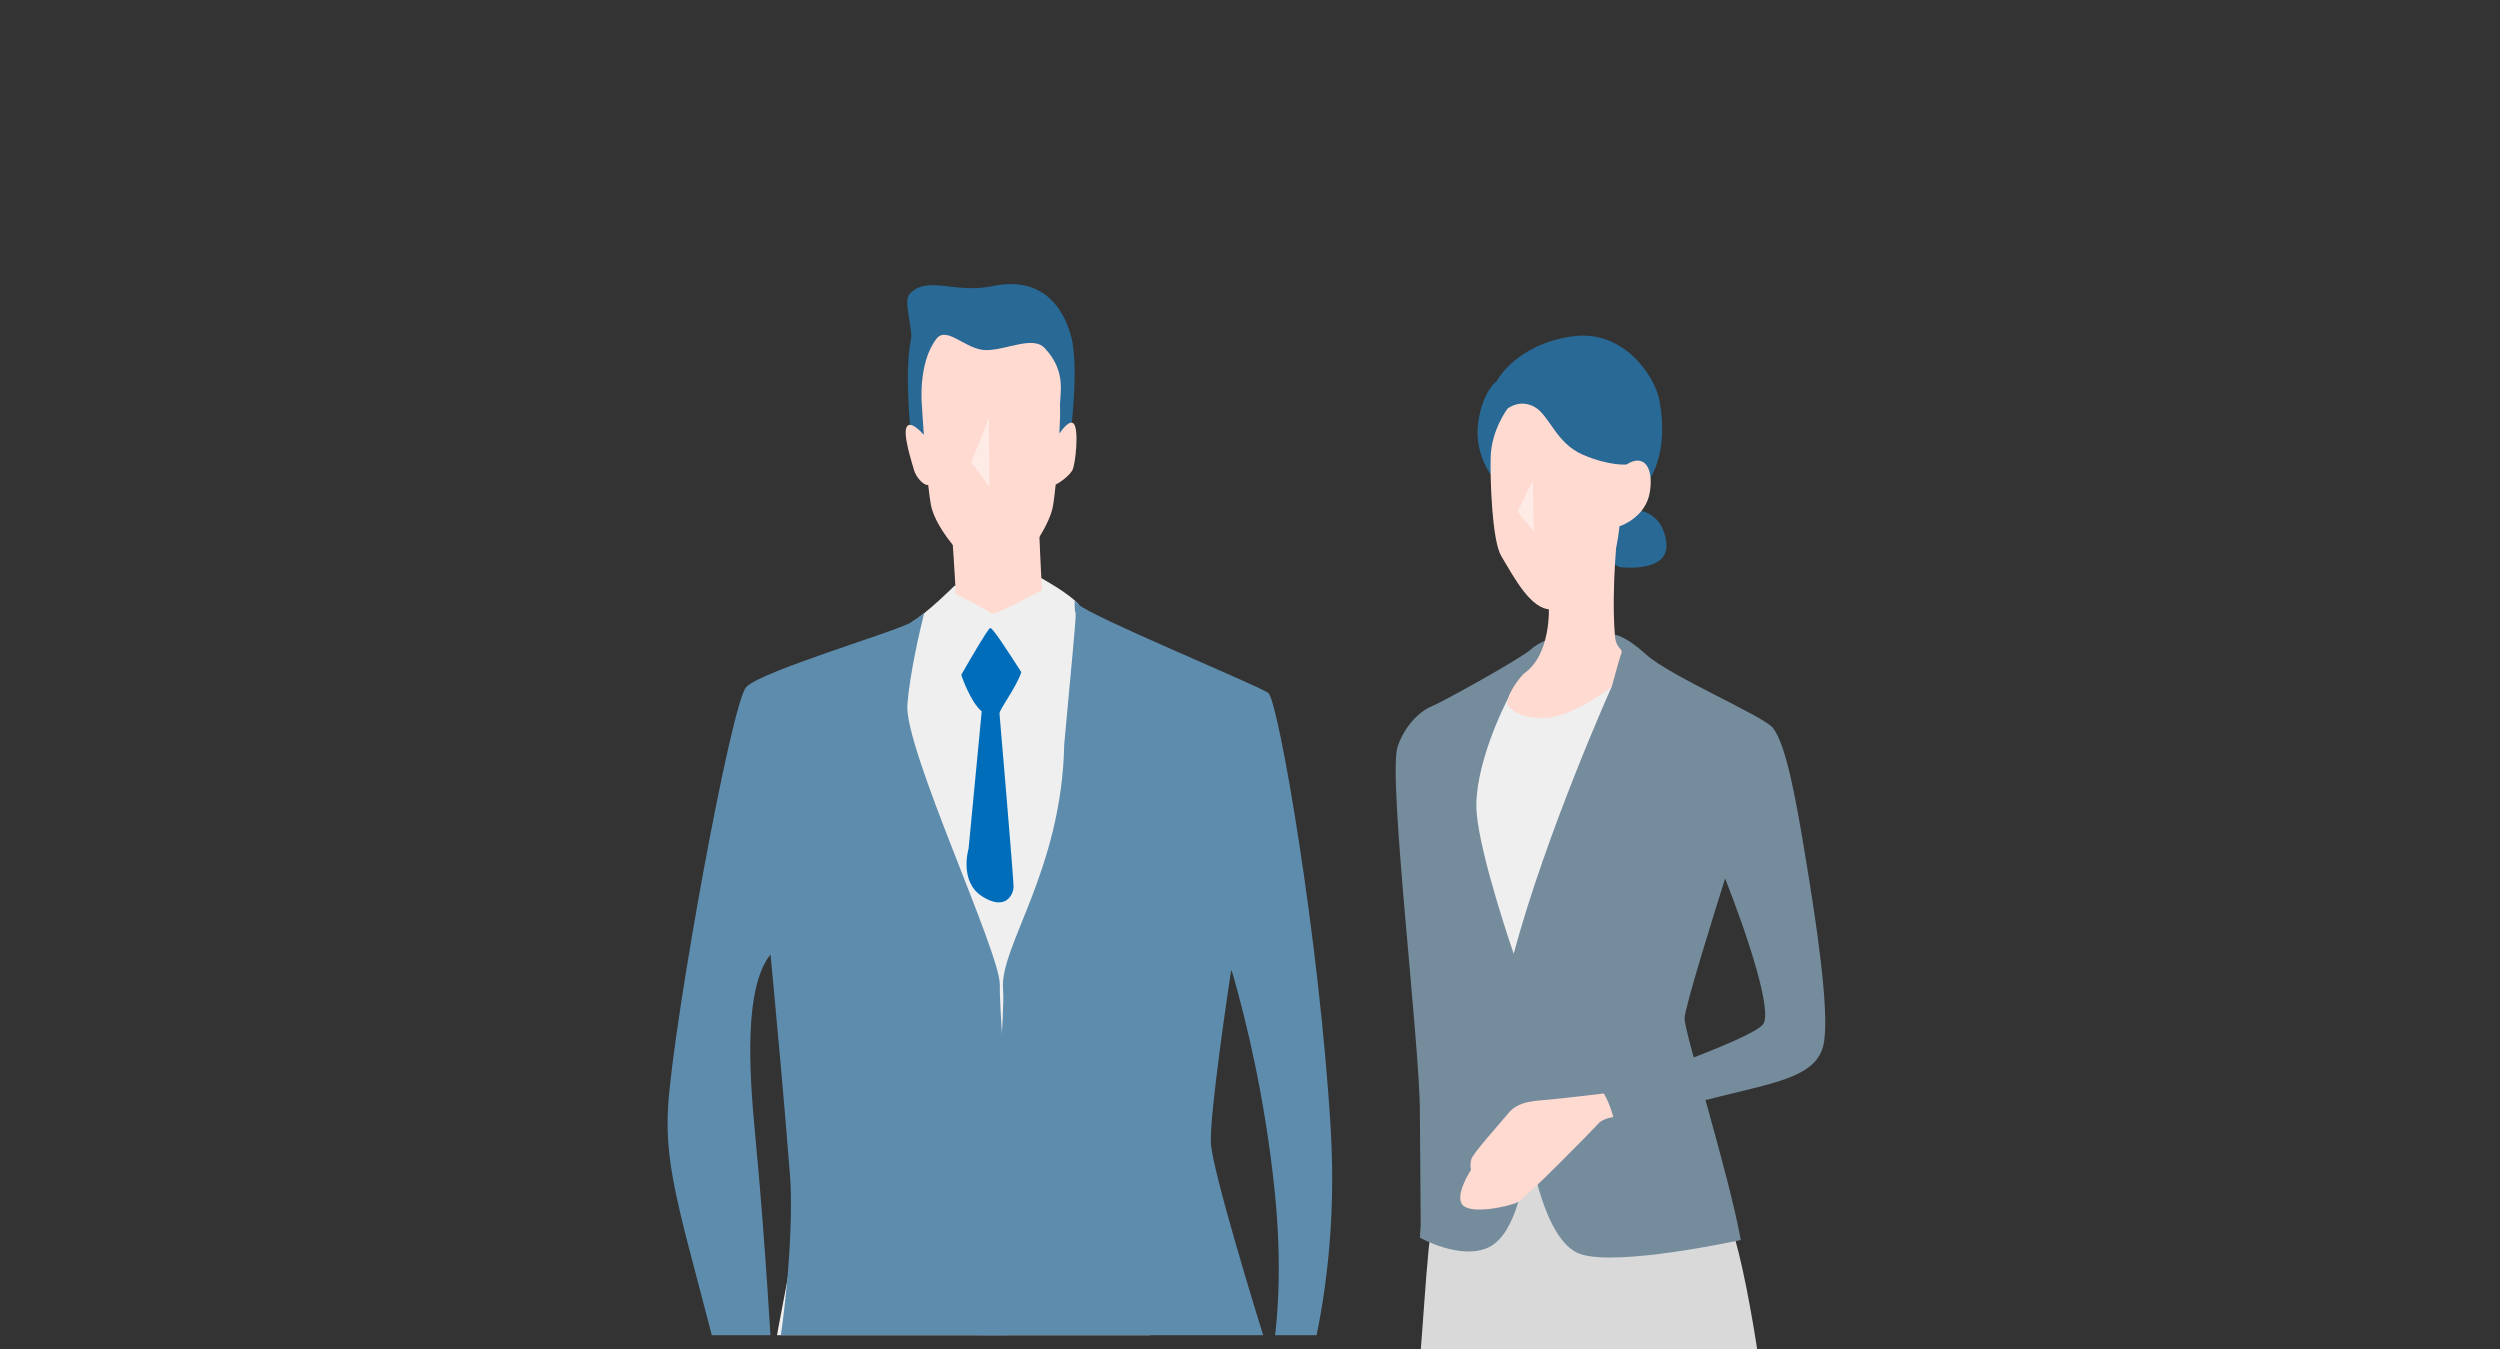
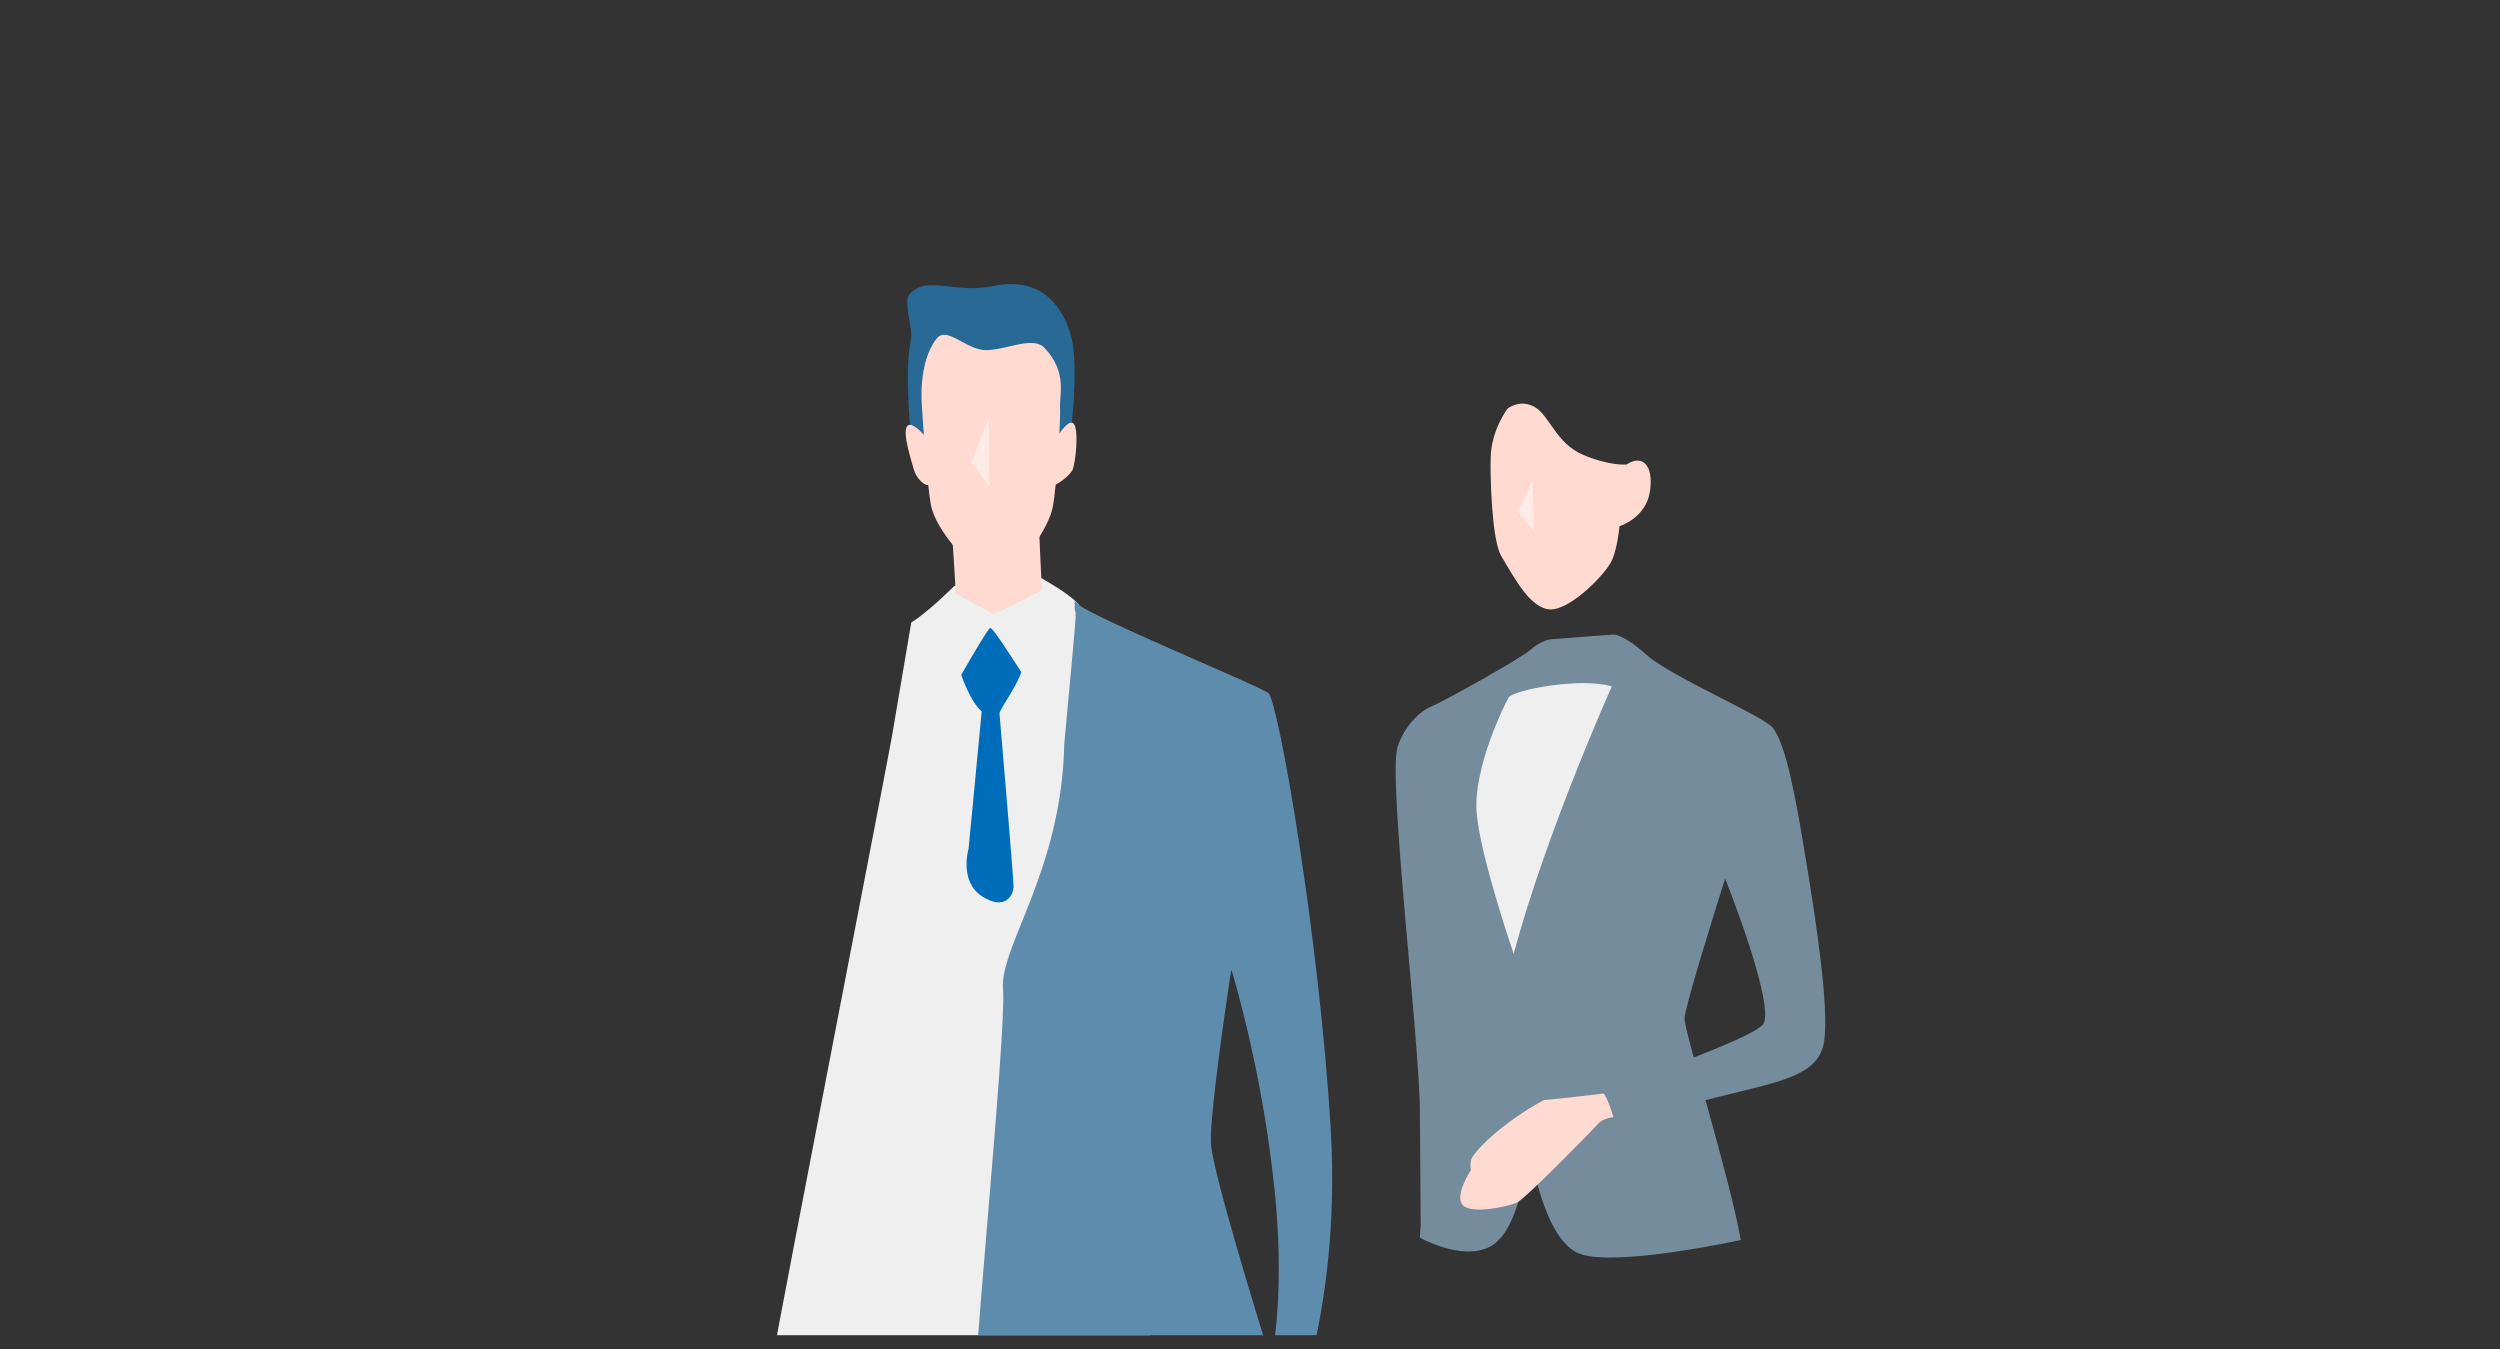
<svg xmlns="http://www.w3.org/2000/svg" width="352" height="190" viewBox="0 0 352 190" fill="none">
  <rect x="0" y="0" width="352" height="190" fill="#333333" stroke="none" />
  <g clip-path="url(#clip0_23_64488)">
-     <path d="M198.5 203C200.1 195.4 200.5 179.833 201.5 173L206 160.5C216.834 161 239.3 163.5 242.5 169.5C245.7 175.5 248.5 196.333 249.5 206C231.834 208.167 196.9 210.6 198.5 203Z" fill="#D9D9D9" />
    <g clip-path="url(#clip1_23_64488)">
      <g clip-path="url(#clip2_23_64488)">
        <path d="M128.371 62.252C128.371 62.252 127.207 52.714 128.279 47.687C128.546 46.43 127.196 42.401 128.016 41.467C130.47 38.657 134.395 41.415 139.726 40.288C146.272 38.905 149.546 42.709 150.802 47.316C152.059 51.924 150.569 62.534 150.569 62.534L128.371 62.255V62.252Z" fill="#286996" />
        <path d="M151.874 85.085C150.465 83.502 146.599 81.393 146.599 81.393L134.377 82.494C134.377 82.494 130.551 86.319 128.308 87.639L125.61 103.542C125.547 104.324 109.111 188.789 109.041 190.061C112.007 197.33 135.336 195.081 137.149 195.048C138.183 195.029 158.237 201.446 162.537 193.688L151.874 85.092V85.085Z" fill="#EFEFEF" />
        <path d="M135.388 95.153C135.388 95.153 136.641 98.845 138.224 100.164L136.378 119.485C136.378 119.485 134.992 124.101 138.291 126.214C141.587 128.323 142.71 125.95 142.71 124.827C142.71 123.704 140.797 101.151 140.73 100.491C140.671 99.916 143.029 96.924 143.803 94.641C141.739 91.431 139.726 88.321 139.414 88.424C139.114 88.525 137.068 92.009 135.348 95.015L135.392 95.153H135.388Z" fill="#006DBB" />
        <path d="M187.375 159.125C185.792 132.22 179.991 98.631 178.582 97.574C177.173 96.518 153.259 86.672 151.851 85.089C151.699 84.918 151.513 84.74 151.313 84.562C151.273 89.267 152.193 79.443 149.842 104.83C149.49 122.591 140.702 133.306 141.229 139.285C141.755 145.265 136.444 197.723 137.148 199.128C137.805 200.441 170.404 200.188 178.048 196.31C177.307 199.179 176.643 200.629 176.643 200.629C178.226 200.981 180.688 203.442 180.688 203.442C180.688 203.442 188.954 186.03 187.371 159.125H187.375ZM179.012 191.747C176.78 184.603 170.634 164.623 170.493 160.882C170.334 156.764 172.851 139.875 173.351 136.564L173.574 137.143C175.505 143.86 178.119 154.662 179.461 167.566C180.565 178.175 179.946 186.238 179.012 191.747Z" fill="#5E8CAD" />
-         <path d="M128.285 87.635C126.043 88.954 107.181 94.493 105.072 96.735C102.963 98.978 94.914 143.294 94.08 155.605C93.439 165.08 96.347 172.379 101.787 194.14H108.898L140.775 193.234C144.293 183.736 140.597 143.117 140.775 138.721C140.953 134.324 127.233 105.306 127.759 99.152C128.137 94.73 129.427 89.125 130.12 86.322C129.468 86.845 128.83 87.316 128.285 87.635ZM108.898 194.14C108.49 189.154 107.896 176.219 106.32 159.685C105.475 150.818 104.742 139.028 108.49 134.395L108.898 138.721C109.825 148.693 110.173 152.396 111.23 165.452C111.752 171.913 110.785 184.845 108.898 194.14Z" fill="#5E8CAD" />
        <path d="M134.024 74.842C134.024 74.842 134.551 82.227 134.551 83.613C134.551 83.613 139.233 85.985 139.562 86.382C139.892 86.779 145.653 83.635 146.706 83.105C146.706 83.105 146.265 74.775 146.265 72.596L134.021 74.838L134.024 74.842Z" fill="#FFDAD1" />
        <path d="M151.162 59.643C150.643 59.124 149.724 60.233 149.164 61.033C149.245 59.369 149.286 58.005 149.253 57.404C149.16 55.517 150.283 52.389 147.077 48.993C145.446 47.265 141.824 49.245 138.906 49.3C136.089 49.356 133.32 45.805 131.859 47.692C129.176 51.161 129.81 57.189 129.81 57.189C129.81 57.189 129.91 58.928 130.076 61.226C129.609 60.7 128.215 59.243 127.689 60.066C127.051 61.055 128.397 65.085 128.679 66.145C128.946 67.15 130.036 68.395 130.692 68.28C130.81 69.348 130.933 70.301 131.059 71.023C131.719 74.794 136.879 80.002 138.013 80.38C139.144 80.758 141.031 80.947 142.632 80.002C144.233 79.06 147.651 74.275 148.218 71.446C148.363 70.72 148.508 69.567 148.641 68.221C149.36 67.902 150.698 66.842 151.021 66.141C151.444 65.222 151.94 60.414 151.162 59.636V59.643Z" fill="#FFDAD1" />
        <g opacity="0.46">
          <path d="M139.226 58.795L136.771 65.119L139.307 68.529L139.226 58.795Z" fill="white" />
        </g>
      </g>
      <g clip-path="url(#clip3_23_64488)">
        <path d="M202.77 168.299C206.827 161.49 203.792 137.471 203.792 140.644C204.628 145.78 202.785 139.109 202.77 139.692C202.752 140.646 200.649 161.498 199.919 174.258C199.919 174.258 205.705 177.538 209.682 175.586C213.658 173.634 214.664 165.057 214.664 165.057L215.441 161.928C215.441 161.928 217.257 174.698 222.474 176.554C227.691 178.407 245.099 174.595 245.099 174.595C243.525 165.651 237.149 145.298 237.186 143.39C237.215 141.849 241.316 128.708 242.898 123.693C246.346 132.476 249.494 142.359 248.265 144.186C246.79 146.387 225.494 153.596 225.494 153.596C227.034 156.175 227.273 158.189 227.273 158.189C227.273 158.189 233.994 156.41 242.314 154.348C250.631 152.283 256.101 151.435 256.831 146.677C257.561 141.915 255.705 129.746 254.285 121.121C252.865 112.496 251.537 105.027 249.659 102.525C248.397 100.845 235.248 95.275 231.807 92.183C228.366 89.09 227.064 89.347 227.064 89.347L218.255 90.018C218.255 90.018 216.924 90.216 215.467 91.501C214.011 92.784 203.173 98.808 201.486 99.495C199.802 100.177 197.649 102.393 196.764 105.21C195.407 109.547 199.919 146.991 199.919 156.512L200.033 172.379L202.77 168.299Z" fill="#758C9D" />
        <path d="M226.942 96.652C226.942 96.652 217.763 117.064 213.126 134.285C213.126 134.285 208.382 120.579 207.909 114.364C207.436 108.15 211.79 99.279 212.407 98.215C213.023 97.151 222.613 95.313 226.942 96.652Z" fill="#EFEFEF" />
-         <path d="M230.762 71.871C230.762 71.871 234.196 72.168 234.625 76.475C235.054 80.782 228.021 79.843 228.021 79.843C228.021 79.843 224.808 78.53 224.888 75.411C224.969 72.293 230.758 71.871 230.758 71.871H230.762Z" fill="#286996" />
-         <path d="M210.099 67.105C210.099 67.105 207.524 63.979 208.129 59.518C208.735 55.057 210.749 53.644 210.749 53.644C210.749 53.644 213.357 48.552 221.292 47.371C228.611 46.281 232.966 52.955 233.626 56.297C235.086 63.663 232.218 67.545 232.218 67.545L210.096 67.108L210.099 67.105Z" fill="#286996" />
        <path d="M229.033 65.399C231.124 63.987 232.856 65.322 232.324 69.134C231.788 72.946 228.021 74.094 228.021 74.094C228.021 74.094 227.793 76.937 226.99 78.83C226.186 80.727 221.193 85.845 218.328 85.805C215.577 85.768 213.346 81.615 211.369 78.273C210.059 76.061 209.799 67.311 209.887 64.332C210 60.513 212.257 57.538 212.257 57.538C212.257 57.538 213.984 56.118 216.083 57.306C218.181 58.495 219.077 62.41 222.888 64.035C226.696 65.656 229.033 65.399 229.033 65.399Z" fill="#FFDAD1" />
        <g opacity="0.46">
          <path d="M215.823 67.676L215.969 74.844L213.673 72.049L215.823 67.676Z" fill="white" />
        </g>
-         <path d="M218.072 85.375C218.072 85.375 218.475 92.187 214.543 94.854C214.543 94.854 212.551 96.905 212.154 98.985C212.154 98.985 212.829 101.029 217.067 101.113C221.304 101.198 226.946 96.652 226.946 96.652C226.946 96.652 228.04 92.613 228.293 91.963C228.546 91.311 227.53 91.332 227.387 89.579C226.811 82.568 227.878 73.668 227.878 73.668L218.075 85.375H218.072Z" fill="#FFDAD1" />
-         <path d="M225.816 153.961C225.816 153.961 219.517 154.728 217.36 154.893C215.202 155.058 213.53 155.304 212.319 156.808C211.108 158.312 207.381 162.355 207.153 163.254C206.926 164.152 207.124 164.714 207.124 164.714C207.124 164.714 204.725 168.331 205.95 169.677C207.175 171.024 212.477 169.876 213.673 169.274C214.865 168.672 224.297 159.06 225.009 158.242C225.72 157.424 227.159 157.292 227.159 157.292C227.159 157.292 226.649 155.3 225.819 153.961H225.816Z" fill="#FFDAD1" />
+         <path d="M225.816 153.961C225.816 153.961 219.517 154.728 217.36 154.893C211.108 158.312 207.381 162.355 207.153 163.254C206.926 164.152 207.124 164.714 207.124 164.714C207.124 164.714 204.725 168.331 205.95 169.677C207.175 171.024 212.477 169.876 213.673 169.274C214.865 168.672 224.297 159.06 225.009 158.242C225.72 157.424 227.159 157.292 227.159 157.292C227.159 157.292 226.649 155.3 225.819 153.961H225.816Z" fill="#FFDAD1" />
      </g>
    </g>
  </g>
  <defs>
    <clipPath id="clip0_23_64488">
      <rect width="352" height="190" fill="white" />
    </clipPath>
    <clipPath id="clip1_23_64488">
      <rect width="167" height="148" fill="white" transform="translate(90 40)" />
    </clipPath>
    <clipPath id="clip2_23_64488">
      <rect width="97.579" height="165.547" fill="white" transform="translate(90 40)" />
    </clipPath>
    <clipPath id="clip3_23_64488">
      <rect width="71.795" height="130.013" fill="white" transform="translate(185.204 47.254)" />
    </clipPath>
  </defs>
</svg>